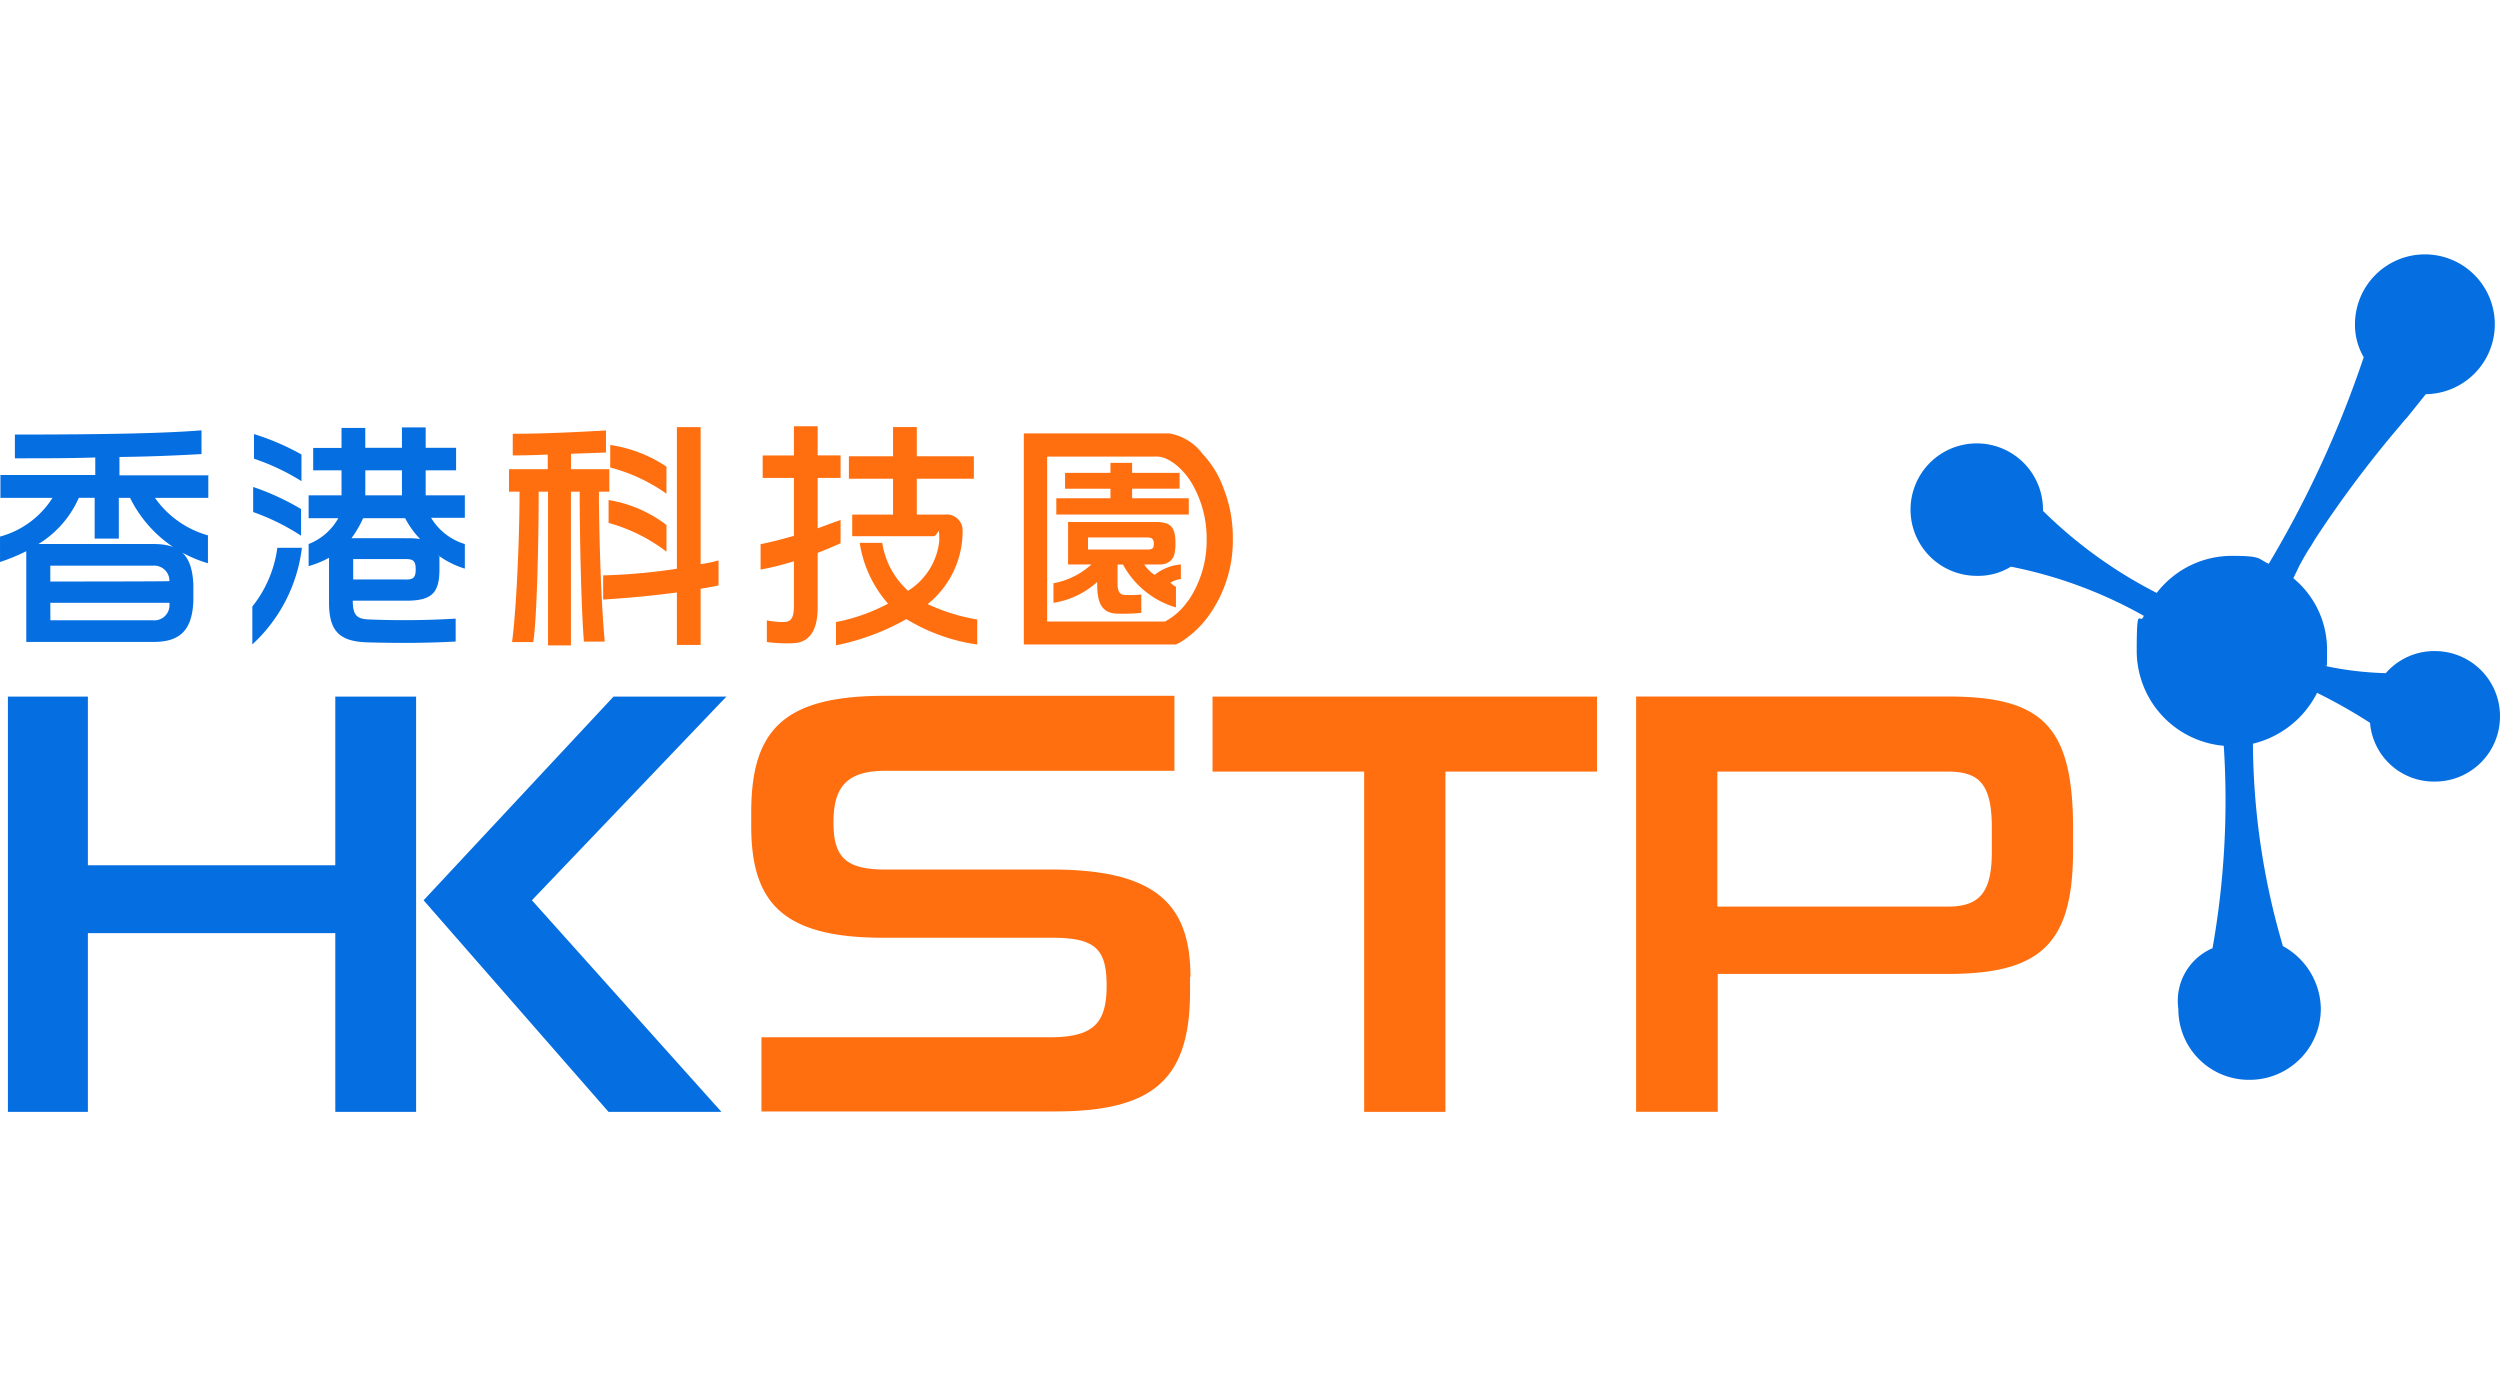
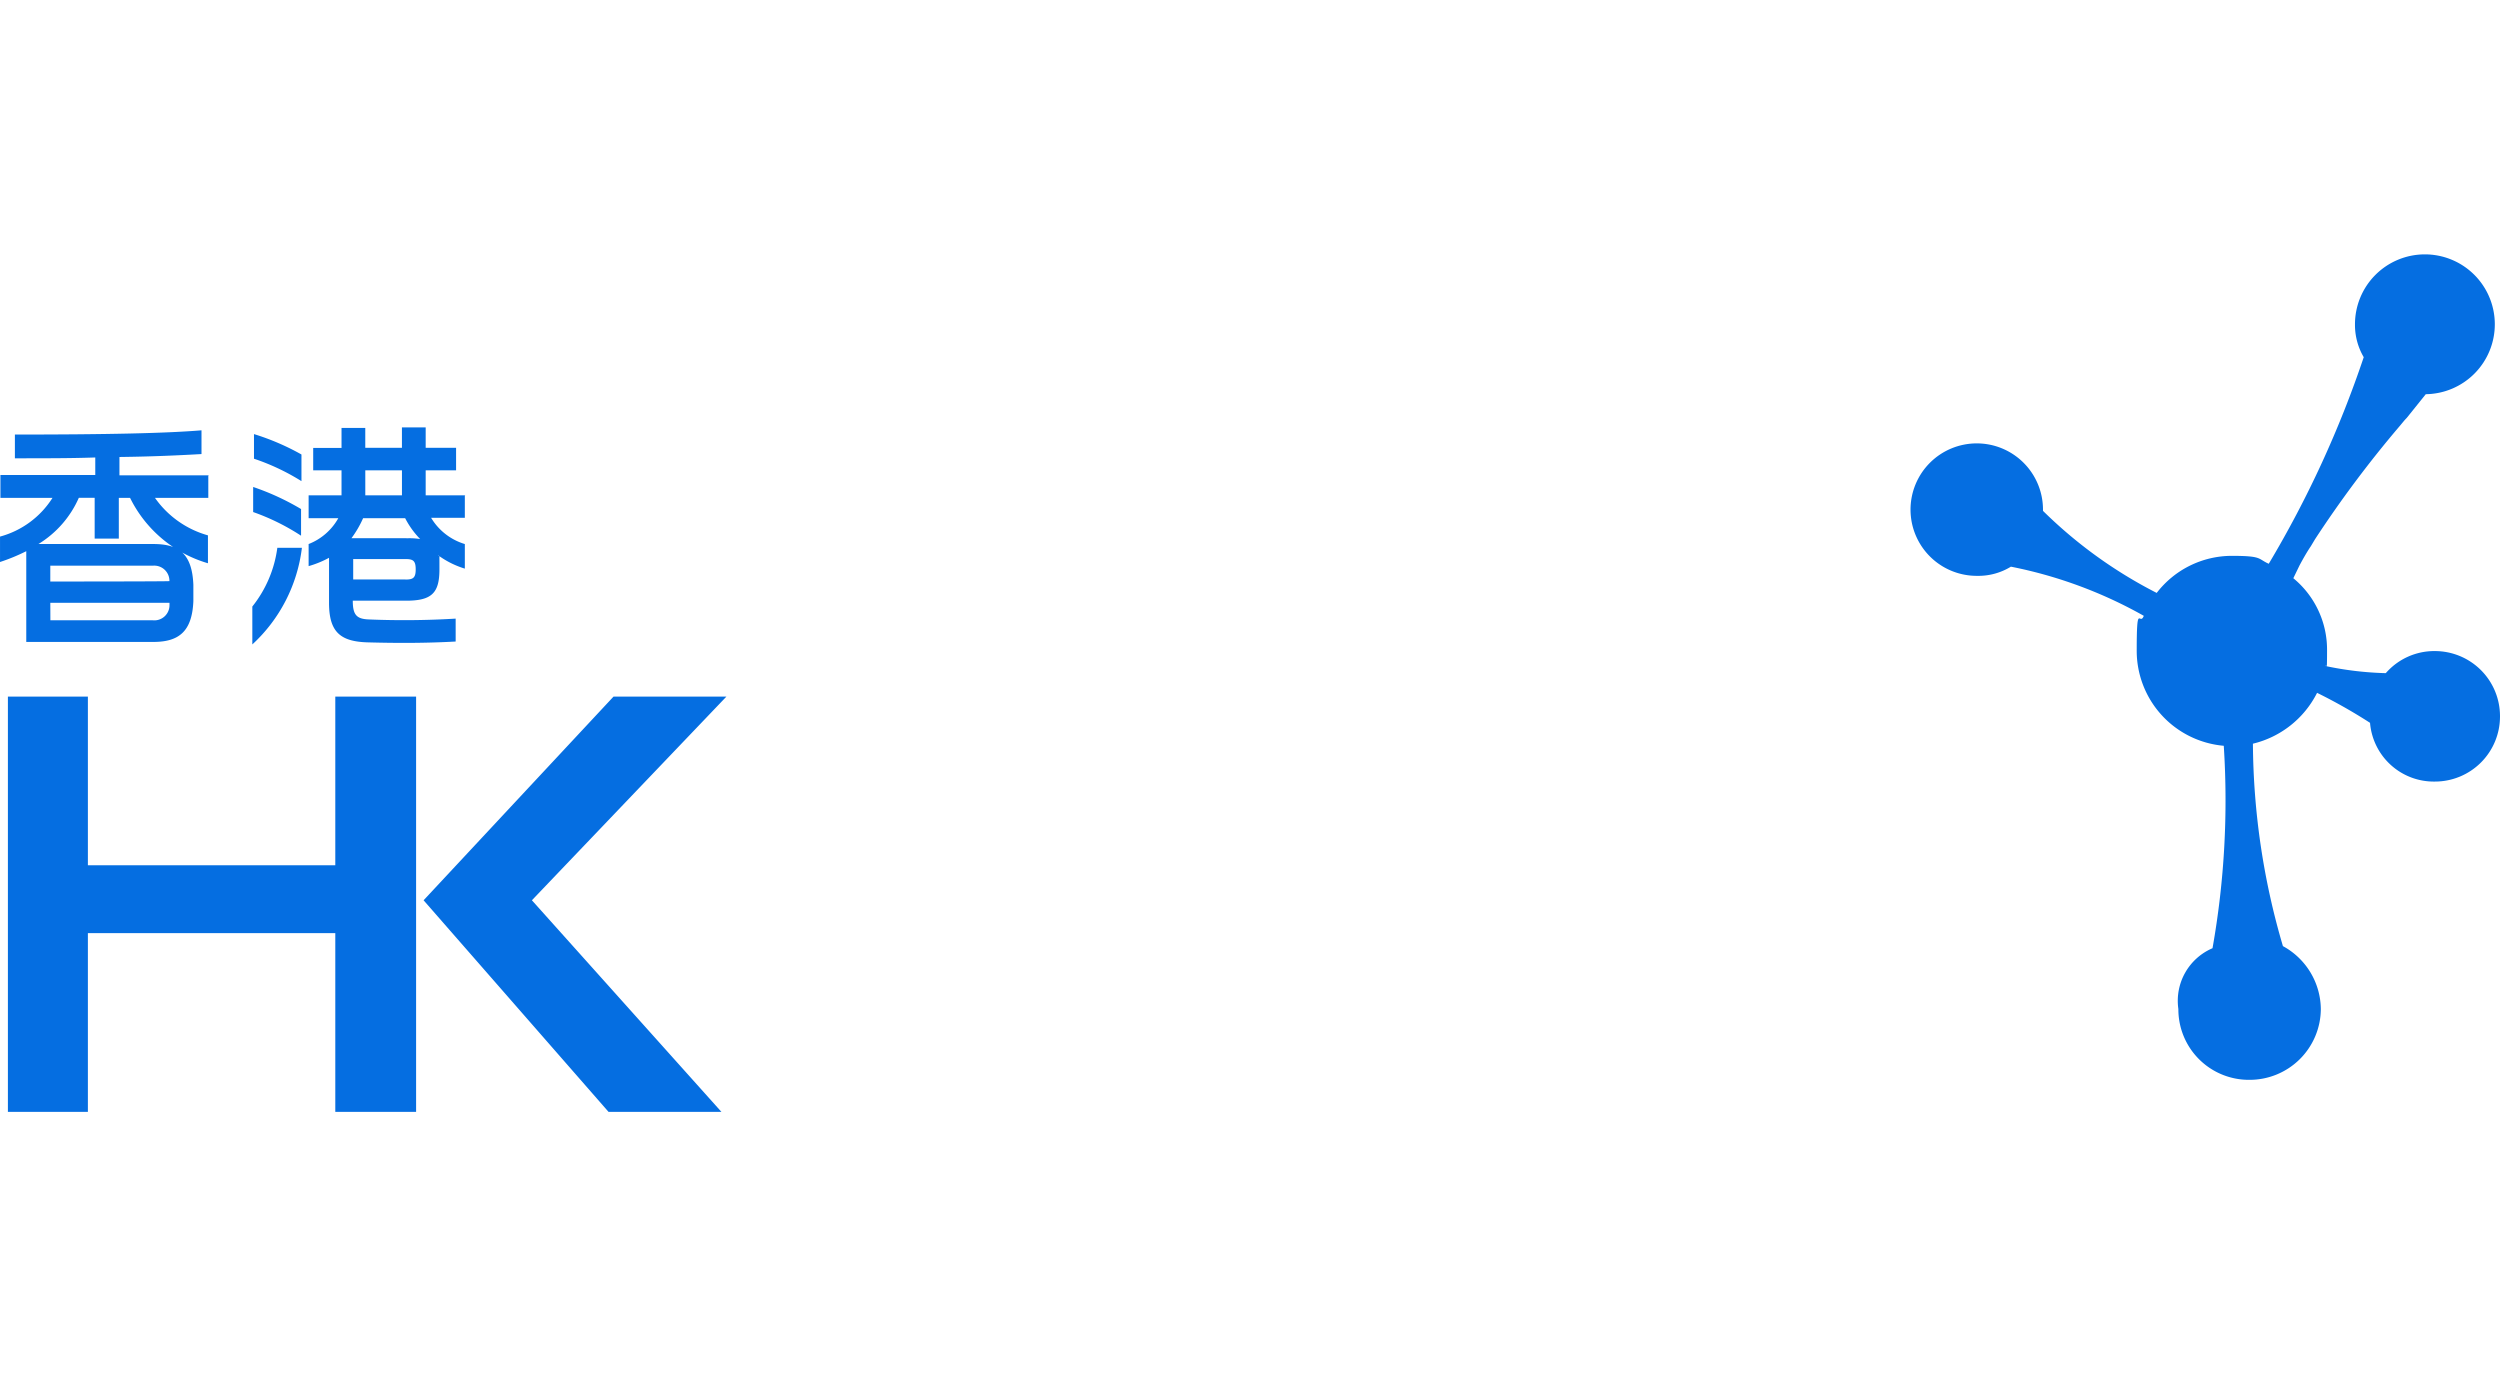
<svg xmlns="http://www.w3.org/2000/svg" width="118" height="65" viewBox="0 0 118 65">
  <defs>
    <style>
      .cls-1 {
        fill: #ff6e0f;
      }

      .cls-2 {
        fill: #056ee1;
      }

      .cls-3 {
        clip-path: url(#clip-path);
      }

      .cls-4 {
        fill: rgba(0,0,0,0);
      }
    </style>
    <clipPath id="clip-path">
      <path id="Path_33786" data-name="Path 33786" d="M0,0H118V65H0Z" />
    </clipPath>
  </defs>
  <g id="Group_1088" data-name="Group 1088" transform="translate(-5547 -1011)">
    <g id="HKSTP_logo_TC_OP-01" transform="translate(5547 1023)">
-       <path id="Path_2238" data-name="Path 2238" class="cls-1" d="M310.806,248.759H296.1v19.6h3.853v-6.508h10.872c4.482,0,5.9-1.514,5.9-5.878v-.944c0-4.856-1.416-6.272-5.9-6.272Zm2.084,7.314c0,1.927-.57,2.6-2.084,2.6H299.934V252.3h10.872c1.514,0,2.084.609,2.084,2.674Zm-25.774,12.288h-3.853V252.3h-7.156v-3.539h18.146V252.3H287.1v16.062Zm-12.071-6.35v.668c0,4.148-1.73,5.662-6.37,5.662h-13.86v-3.5h13.6c2.084,0,2.693-.668,2.693-2.438s-.57-2.261-2.6-2.261h-7.962c-4.718,0-6.213-1.651-6.213-5.269v-.649c0-3.912,1.553-5.5,6.311-5.5h13.664v3.539H260.653c-1.887,0-2.438.845-2.438,2.438s.531,2.222,2.438,2.222h7.864c4.856,0,6.547,1.592,6.547,5.053ZM268.714,239.4h2.575v-.452h-2.143V238.2h2.143v-.472h1.022v.472h2.241v.747h-2.241v.452h2.674v.767h-6.252V239.4Zm5.367,4.011a1.232,1.232,0,0,1,.531-.2v-.688a2.283,2.283,0,0,0-1.239.492,1.67,1.67,0,0,1-.491-.492h.767a.76.76,0,0,0,.334-.079.6.6,0,0,0,.334-.472,2,2,0,0,0,.039-.452c0-.747-.216-1-.9-1h-4.168v2.005h1.1a3.634,3.634,0,0,1-1.789.885v.924a3.986,3.986,0,0,0,2.064-.983v.138c0,.963.295,1.357,1,1.357a8.58,8.58,0,0,0,1.081-.039v-.865a5.119,5.119,0,0,1-.786.02c-.216,0-.334-.177-.334-.491v-.944h.256a4.177,4.177,0,0,0,2.5,2.025v-.983s-.059,0-.256-.177Zm-3.853-1.592v-.57h2.792c.216,0,.315.059.315.295s-.079.275-.315.275Zm-11.875,3.421a8.922,8.922,0,0,0,2.438-.865,5.631,5.631,0,0,1-1.337-2.87h1.062a3.847,3.847,0,0,0,1.219,2.261,3.17,3.17,0,0,0,1.475-2.359c0-.865-.059-.216-.275-.216H259.1v-1.022h1.927v-1.691h-2.084v-1.062h2.084v-1.376h1.121v1.376h2.693v1.062h-2.693v1.691h1.317a.751.751,0,0,1,.845.786,4.4,4.4,0,0,1-1.651,3.44,9.1,9.1,0,0,0,2.34.727v1.18a8.788,8.788,0,0,1-3.342-1.2,11.245,11.245,0,0,1-3.323,1.239v-1.121Zm-3.283.983v-1.062a3.648,3.648,0,0,0,.806.079c.374,0,.472-.256.472-.767v-2.1a14.14,14.14,0,0,1-1.573.393v-1.2c.59-.118,1.081-.256,1.573-.393v-2.733h-1.475v-1.062h1.475V236h1.121v1.376h1.081v1.062h-1.081v2.379c.334-.118.688-.256,1.081-.393v1.1c-.354.157-.727.315-1.081.452v2.575c0,1.121-.413,1.691-1.219,1.691a6.755,6.755,0,0,1-1.18-.059Zm-7.392-8.277v-1.062a6.449,6.449,0,0,1,2.654,1.022v1.278A8.167,8.167,0,0,0,247.677,237.946Zm3.146,5.9c-1.062.138-2.2.256-3.48.334v-1.14a27.542,27.542,0,0,0,3.48-.315v-6.684h1.121v6.468a5.856,5.856,0,0,0,.845-.177v1.18c-.275.059-.57.118-.845.157v2.654h-1.121Zm-3.224-3.264v-1.1a6.092,6.092,0,0,1,2.733,1.18v1.258a8,8,0,0,0-2.733-1.357Zm-2.89-1.494H244.3c0,2.772-.1,6.173-.256,7.1h-1c.2-1.475.354-4.876.354-7.1H242.9v-1.062h1.828v-.688c-.531.02-1.081.039-1.651.039v-1.022c1.239,0,2.713-.059,4.4-.157v1.042q-.767.029-1.651.059v.727h1.809v1.062h-.491c0,1.592.079,4.974.275,7.078h-.983c-.118-1.4-.2-4.777-.2-7.078h-.413v7.255h-1.081v-7.255Zm29.8,7.156a4.727,4.727,0,0,0,1.455-1.357,6.083,6.083,0,0,0,1.1-3.578,6.364,6.364,0,0,0-.452-2.418,4.6,4.6,0,0,0-.983-1.592,2.474,2.474,0,0,0-1.573-.963H267.2V246.3h7.176l.157-.079Zm.452-2.025a3.113,3.113,0,0,1-1.1,1H268.3v-7.785h5.033a1.164,1.164,0,0,1,.629.118,2.252,2.252,0,0,1,.452.295,3.279,3.279,0,0,1,.747.9,5.138,5.138,0,0,1,.668,2.575,5.04,5.04,0,0,1-.865,2.91Z" transform="translate(-218.875 -227.881)" />
      <path id="Path_2239" data-name="Path 2239" class="cls-2" d="M238.7,216.524a3.071,3.071,0,0,1-3.067,3.067,3.021,3.021,0,0,1-3.067-2.772,24.935,24.935,0,0,0-2.5-1.416,4.59,4.59,0,0,1-3.028,2.4,34.4,34.4,0,0,0,1.416,9.555,3.419,3.419,0,0,1,1.789,2.969,3.36,3.36,0,0,1-3.382,3.342,3.327,3.327,0,0,1-3.342-3.342,2.7,2.7,0,0,1,1.612-2.87,39.933,39.933,0,0,0,.531-9.555,4.5,4.5,0,0,1-4.109-4.483c0-2.359.138-1.14.334-1.651a21.057,21.057,0,0,0-6.272-2.32,2.935,2.935,0,0,1-1.592.433,3.126,3.126,0,1,1,3.106-3.106v.039a21.634,21.634,0,0,0,5.367,3.873,4.48,4.48,0,0,1,3.539-1.75c1.455,0,1.219.138,1.75.374a50.166,50.166,0,0,0,4.483-9.751,3.01,3.01,0,0,1-.413-1.553,3.3,3.3,0,1,1,3.342,3.3l-.9,1.121c-.138.138-.236.275-.374.433a52.871,52.871,0,0,0-3.952,5.289l-.2.334c-.2.295-.374.609-.531.9l-.295.609a4.365,4.365,0,0,1,1.592,3.4c0,1.376-.039.511-.059.747a15.523,15.523,0,0,0,2.831.334,3.033,3.033,0,0,1,2.32-1.042A3.071,3.071,0,0,1,238.7,216.5Zm-83.713-.944h-5.328l-8.965,9.614,8.729,9.987h5.328l-8.945-9.987Zm-14.647,19.6h-3.814v-8.434H124.848v8.434h-3.775v-19.6h3.775v7.962h11.678V215.58h3.814Zm2.32-29.1h-1.868V204.9h1.435v-1.062h-1.435v-.963h-1.121v.963h-1.73V202.9h-1.121v.944h-1.337V204.9h1.337v1.18h-1.553v1.081h1.4a2.748,2.748,0,0,1-1.4,1.219v1.042a4.706,4.706,0,0,0,.963-.393v2.123c0,1.357.511,1.828,1.809,1.868,1.416.039,2.752.039,4.168-.039V211.9a40.541,40.541,0,0,1-4.089.039c-.59-.02-.767-.216-.767-.885h2.517c1.2,0,1.573-.354,1.573-1.475s0-.492-.059-.668a4.18,4.18,0,0,0,1.258.629v-1.16a2.789,2.789,0,0,1-1.592-1.239h1.592v-1.081Zm-4.718-1.18h1.73v1.18h-1.73Zm1.887,5.151h-2.458v-.963h2.458c.374,0,.492.079.492.492S140.183,210.056,139.829,210.056Zm.059-1.946h-2.6a4.946,4.946,0,0,0,.55-.944h1.986a4.055,4.055,0,0,0,.708.983A3.183,3.183,0,0,0,139.888,208.109Zm-7.2-3.755v-1.16a11.5,11.5,0,0,1,2.241.963v1.258A10.518,10.518,0,0,0,132.693,204.354Zm-.039,2.516v-1.18a11.877,11.877,0,0,1,2.261,1.042v1.258A10.5,10.5,0,0,0,132.653,206.871Zm-.039,4.463a5.618,5.618,0,0,0,1.18-2.772h1.16a7.408,7.408,0,0,1-2.34,4.561Zm-2.045-6.193h-4.227v-.865c1.592-.02,2.831-.079,3.873-.138v-1.121c-1.651.138-4.443.2-8.808.2v1.121c1.4,0,2.654,0,3.794-.039v.826H120.72V206.2h2.458a4.235,4.235,0,0,1-2.477,1.828v1.2a9.026,9.026,0,0,0,1.239-.511V213h6c1.2,0,1.828-.492,1.887-1.927v-.767c-.059-1.455-.668-1.927-1.887-1.927h-5.426a4.838,4.838,0,0,0,1.907-2.182h.747v1.927h1.14V206.2h.531a5.963,5.963,0,0,0,3.676,3.087v-1.317a4.557,4.557,0,0,1-2.5-1.769h2.517v-1.081Zm-7.49,4.266h4.836a.717.717,0,0,1,.786.727h0c0,.02-5.623.02-5.623.02v-.767Zm0,1.75H128.7v.1a.715.715,0,0,1-.786.727h-4.836Z" transform="translate(-120.7 -194.701)" />
    </g>
    <g id="Group_930" data-name="Group 930" class="cls-3" transform="translate(5547 1011)">
      <path id="Path_33785" data-name="Path 33785" class="cls-4" d="M0,0H117V64.084H0Z" transform="translate(0.496 0.458)" />
    </g>
  </g>
</svg>